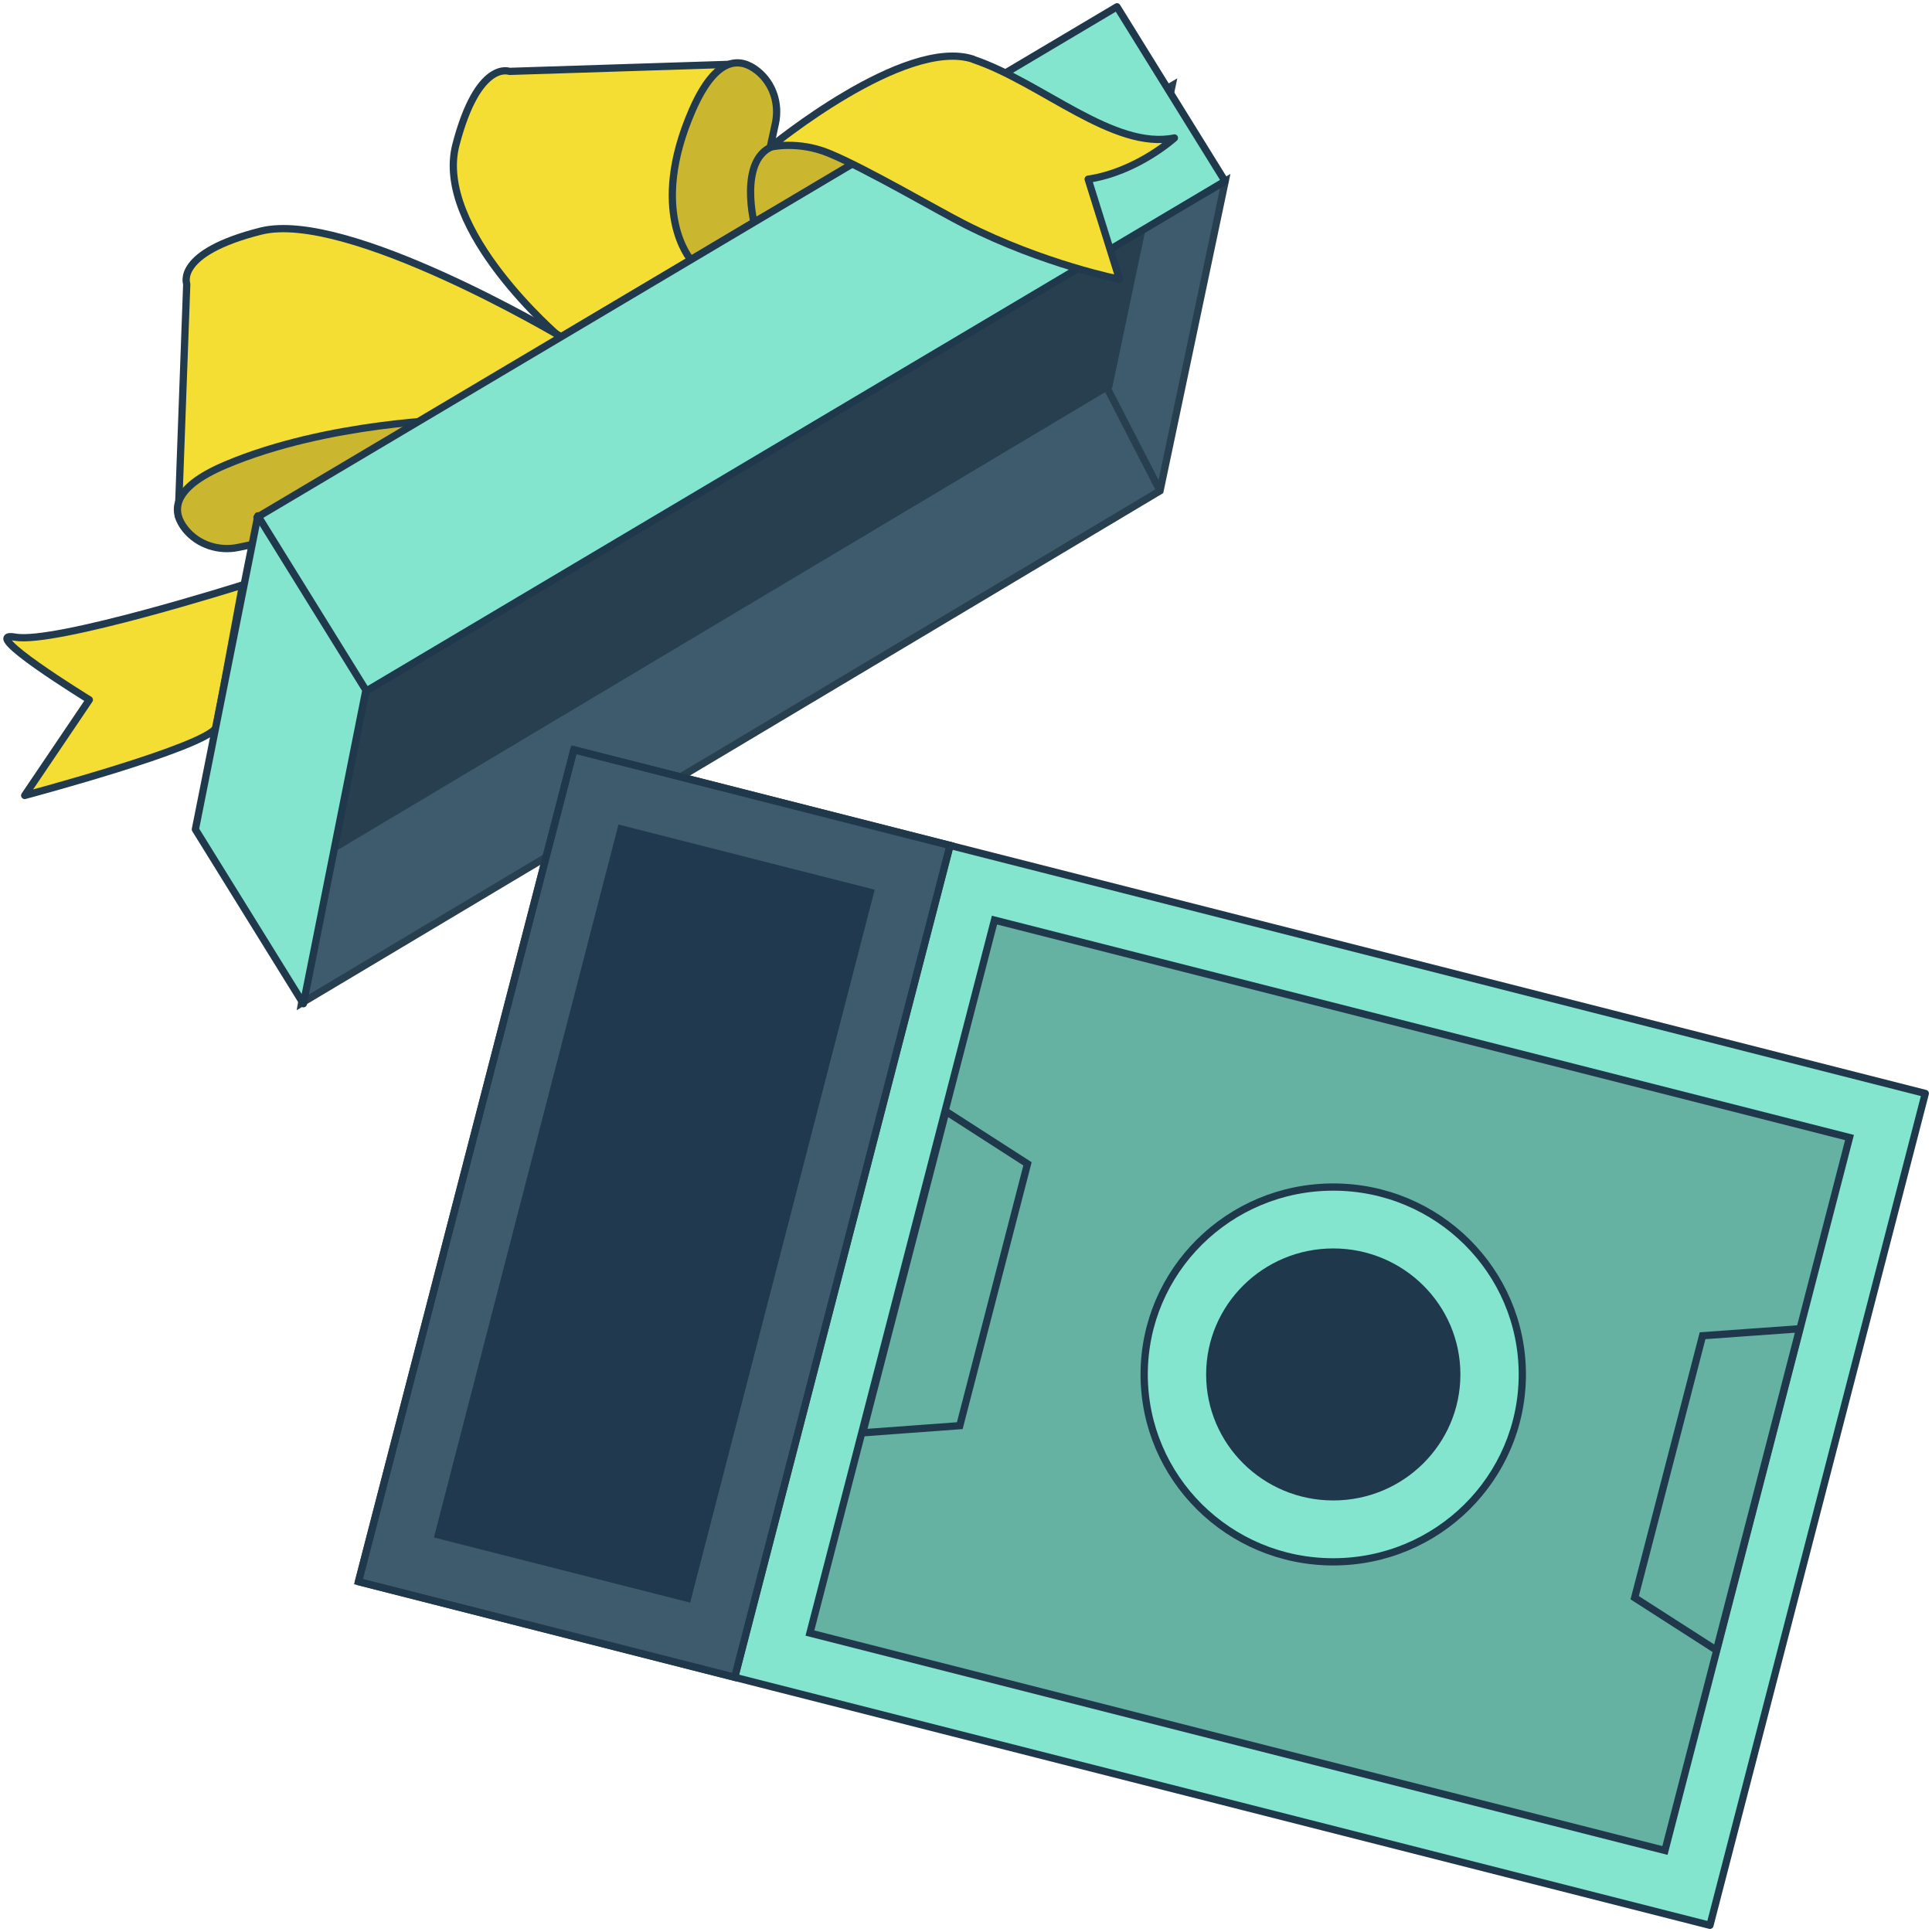
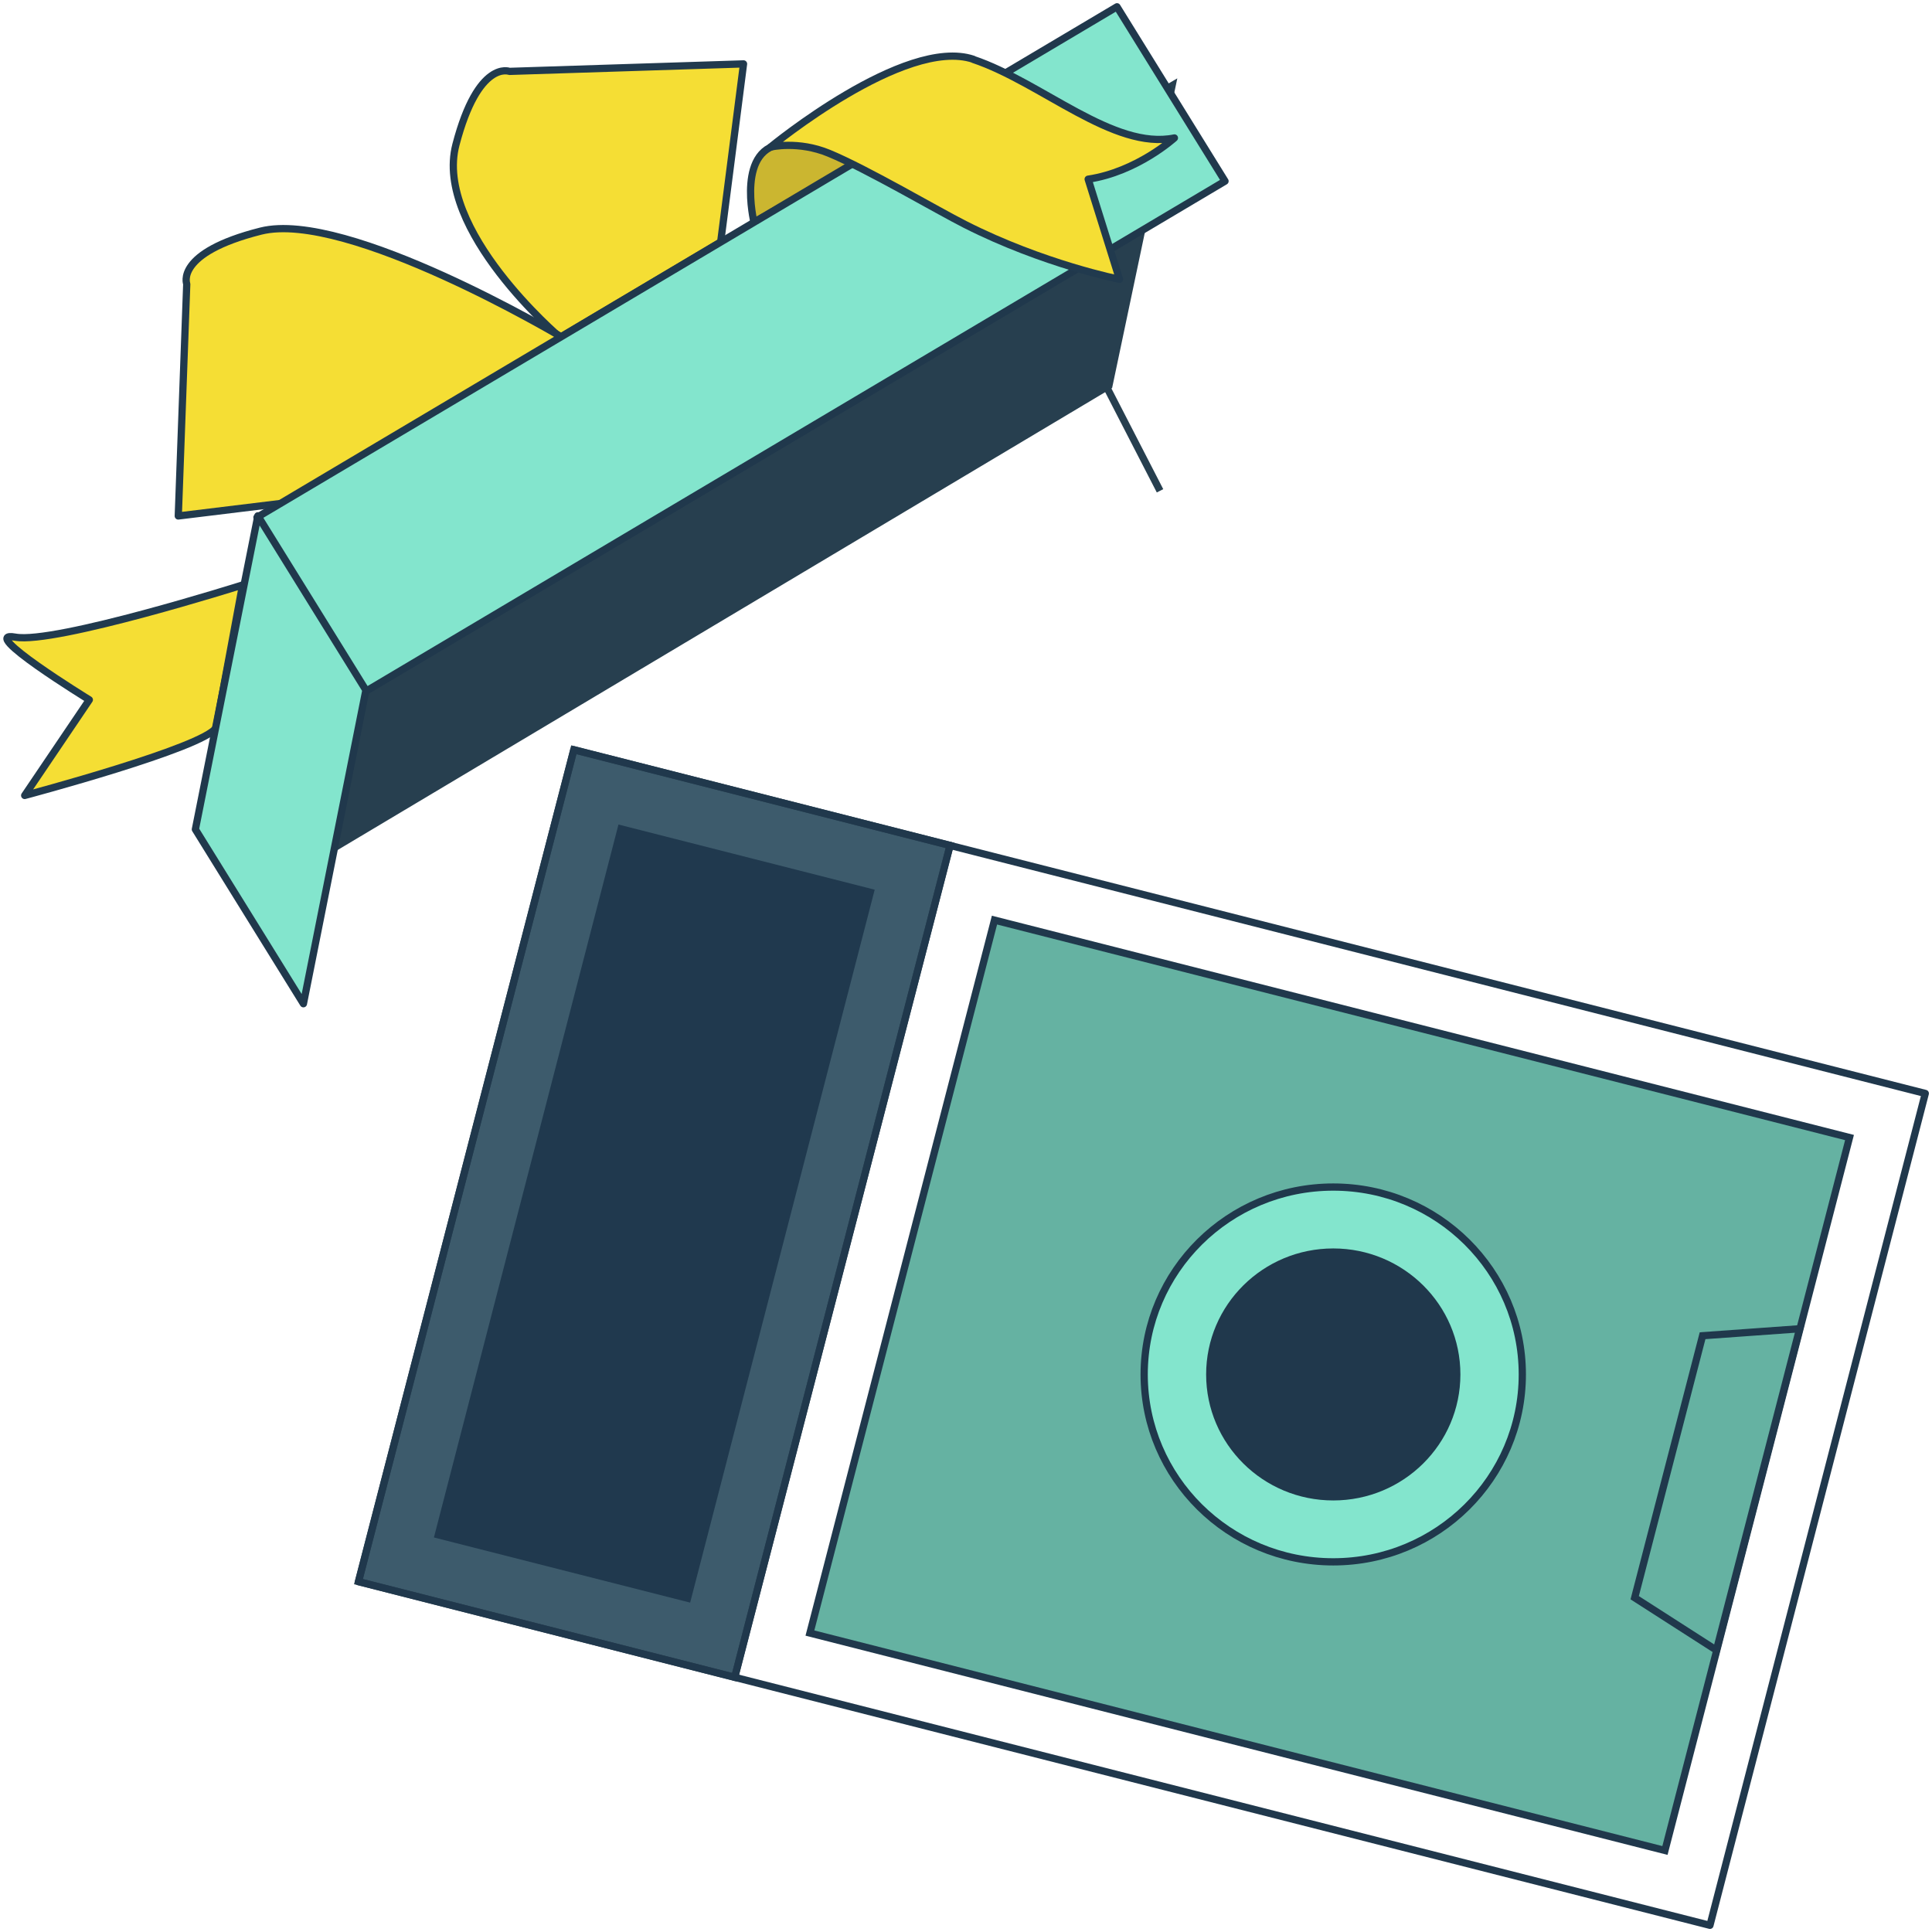
<svg xmlns="http://www.w3.org/2000/svg" width="200" height="200" viewBox="0 0 200 200" fill="none">
  <g id="a" clip-path="url(#clip0_6887_55413)">
    <g id="Group">
      <path id="Vector" d="M25.092 60.563C25.092 60.563 5.686 66.697 1.585 65.958C-2.516 65.219 9.247 72.443 9.247 72.443L2.555 82.346C2.555 82.346 21.177 77.395 22.37 75.325L25.11 60.545L25.092 60.563Z" fill="#F5DE34" stroke="#213A4E" stroke-width="0.75" stroke-linecap="round" stroke-linejoin="round" />
      <g id="Group_2">
        <path id="Vector_2" d="M57.975 34.919C57.975 34.919 44.889 23.796 47.2 14.965C49.512 6.134 52.737 7.39 52.737 7.39L76.97 6.614L74.603 25.053L57.956 34.937L57.975 34.919Z" fill="#F5DE34" stroke="#213A4E" stroke-width="0.75" stroke-linecap="round" stroke-linejoin="round" />
-         <path id="Vector_3" d="M78.053 23.002L80.271 12.766C80.7 10.752 80.029 8.646 78.426 7.353C76.674 5.949 74.157 5.69 71.659 11.418C67.111 21.856 71.51 26.882 71.51 26.882L78.072 22.983L78.053 23.002Z" fill="#CBB630" stroke="#213A4E" stroke-width="0.75" stroke-linecap="round" stroke-linejoin="round" />
      </g>
      <path id="Vector_4" d="M78.051 23.002C78.051 23.002 76.112 15.039 81.332 14.891C86.551 14.743 92.33 17.071 92.33 17.071L86.868 18.032L78.051 23.002Z" fill="#CBB630" stroke="#213A4E" stroke-width="0.75" stroke-linecap="round" stroke-linejoin="round" />
      <g id="Group_3">
        <path id="Vector_5" d="M58.124 34.882C58.124 34.882 35.922 21.672 26.993 23.926C18.064 26.18 19.332 29.395 19.332 29.395L18.455 53.413L37.059 51.141L58.124 34.882Z" fill="#F5DE34" stroke="#213A4E" stroke-width="0.75" stroke-linecap="round" stroke-linejoin="round" />
-         <path id="Vector_6" d="M35.009 54.503L24.682 56.665C22.65 57.09 20.525 56.406 19.22 54.817C17.803 53.081 17.542 50.586 23.358 48.129C33.909 43.658 47.2 43.418 47.2 43.418L35.009 54.503Z" fill="#CBB630" stroke="#213A4E" stroke-width="0.75" stroke-linecap="round" stroke-linejoin="round" />
      </g>
      <g id="Group_4">
-         <path id="Vector_7" d="M31.224 103.834L120.086 50.808L126.834 18.753L37.152 70.965L31.224 103.834Z" fill="#3D5B6C" stroke="#273F4F" stroke-width="0.75" stroke-miterlimit="10" />
        <path id="Vector_8" d="M26.265 93.173L115.126 40.166L121.875 8.111L32.192 60.323L26.265 93.173Z" fill="#273F4F" />
        <path id="Vector_9" d="M37.785 71.612L126.814 18.753L115.63 0.702L26.6 53.561L37.785 71.612Z" fill="#83E5CD" stroke="#20384C" stroke-width="0.75" stroke-linejoin="round" />
        <path id="Vector_10" d="M31.41 103.907L37.878 71.445L26.693 53.395L20.225 85.856L31.41 103.907Z" fill="#83E5CD" stroke="#20384C" stroke-width="0.75" stroke-linejoin="round" />
        <path id="Vector_11" d="M114.362 39.686L120.085 50.808" stroke="#273F4F" stroke-width="0.75" stroke-miterlimit="10" />
      </g>
      <path id="Vector_12" d="M100.753 6.152C107.837 8.535 115.275 15.574 121.575 14.281C121.575 14.281 117.717 17.791 112.646 18.549L115.89 28.914C115.89 28.914 108.042 27.362 99.914 23.242C96.988 21.764 89.755 17.496 85.822 15.87C82.615 14.54 79.763 15.223 79.763 15.223C79.763 15.223 93.67 3.768 100.753 6.133V6.152Z" fill="#F5DE34" stroke="#213A4E" stroke-width="0.75" stroke-linecap="round" stroke-linejoin="round" />
    </g>
    <g id="Group_5">
      <g id="Group_6">
-         <path id="Vector_13" d="M76.065 173.633L177.017 199.304L199.31 113.188L98.358 87.517L76.065 173.633Z" fill="#83E5CD" />
        <path id="Vector_14" d="M191.46 117.757L102.948 95.249L83.843 169.053L172.355 191.561L191.46 117.757Z" fill="#65B2A2" stroke="#20384C" stroke-width="0.75" stroke-miterlimit="10" />
        <path id="Vector_15" d="M37.106 163.728L76.053 173.632L98.346 87.516L59.399 77.612L37.106 163.728Z" fill="#3D5B6C" stroke="#273F4F" stroke-width="0.75" stroke-miterlimit="10" />
        <path id="Vector_16" d="M90.549 92.1L64.024 85.355L44.919 159.158L71.443 165.903L90.549 92.1Z" fill="#20394E" />
        <path id="Vector_17" d="M98.352 87.52L76.057 173.635" stroke="#20384C" stroke-width="0.75" stroke-linecap="round" stroke-linejoin="round" />
        <path id="Vector_18" d="M37.114 163.732L177.014 199.308L199.306 113.192L59.407 77.616L37.114 163.732Z" stroke="#20384C" stroke-width="0.75" stroke-linecap="round" stroke-linejoin="round" />
      </g>
      <path id="Vector_19" d="M177.685 170.827L186.298 137.552L176.25 138.273L169.222 165.395L177.685 170.827Z" fill="#65B2A2" stroke="#20384C" stroke-width="0.75" stroke-miterlimit="10" />
-       <path id="Vector_20" d="M97.922 115.048L89.31 148.323L99.357 147.584L106.366 120.48L97.922 115.048Z" fill="#65B2A2" stroke="#20384C" stroke-width="0.75" stroke-miterlimit="10" />
      <path id="Vector_21" d="M138.017 161.682C148.827 161.682 157.59 152.996 157.59 142.282C157.59 131.568 148.827 122.883 138.017 122.883C127.207 122.883 118.444 131.568 118.444 142.282C118.444 152.996 127.207 161.682 138.017 161.682Z" fill="#83E5CD" stroke="#20384C" stroke-width="0.75" stroke-miterlimit="10" />
      <path id="Vector_22" d="M138.019 155.326C145.288 155.326 151.18 149.486 151.18 142.282C151.18 135.078 145.288 129.238 138.019 129.238C130.751 129.238 124.859 135.078 124.859 142.282C124.859 149.486 130.751 155.326 138.019 155.326Z" fill="#20384C" />
    </g>
  </g>
  <defs>
    <clipPath id="clip0_6887_55413">
      <rect width="200" height="200" fill="white" />
    </clipPath>
  </defs>
</svg>